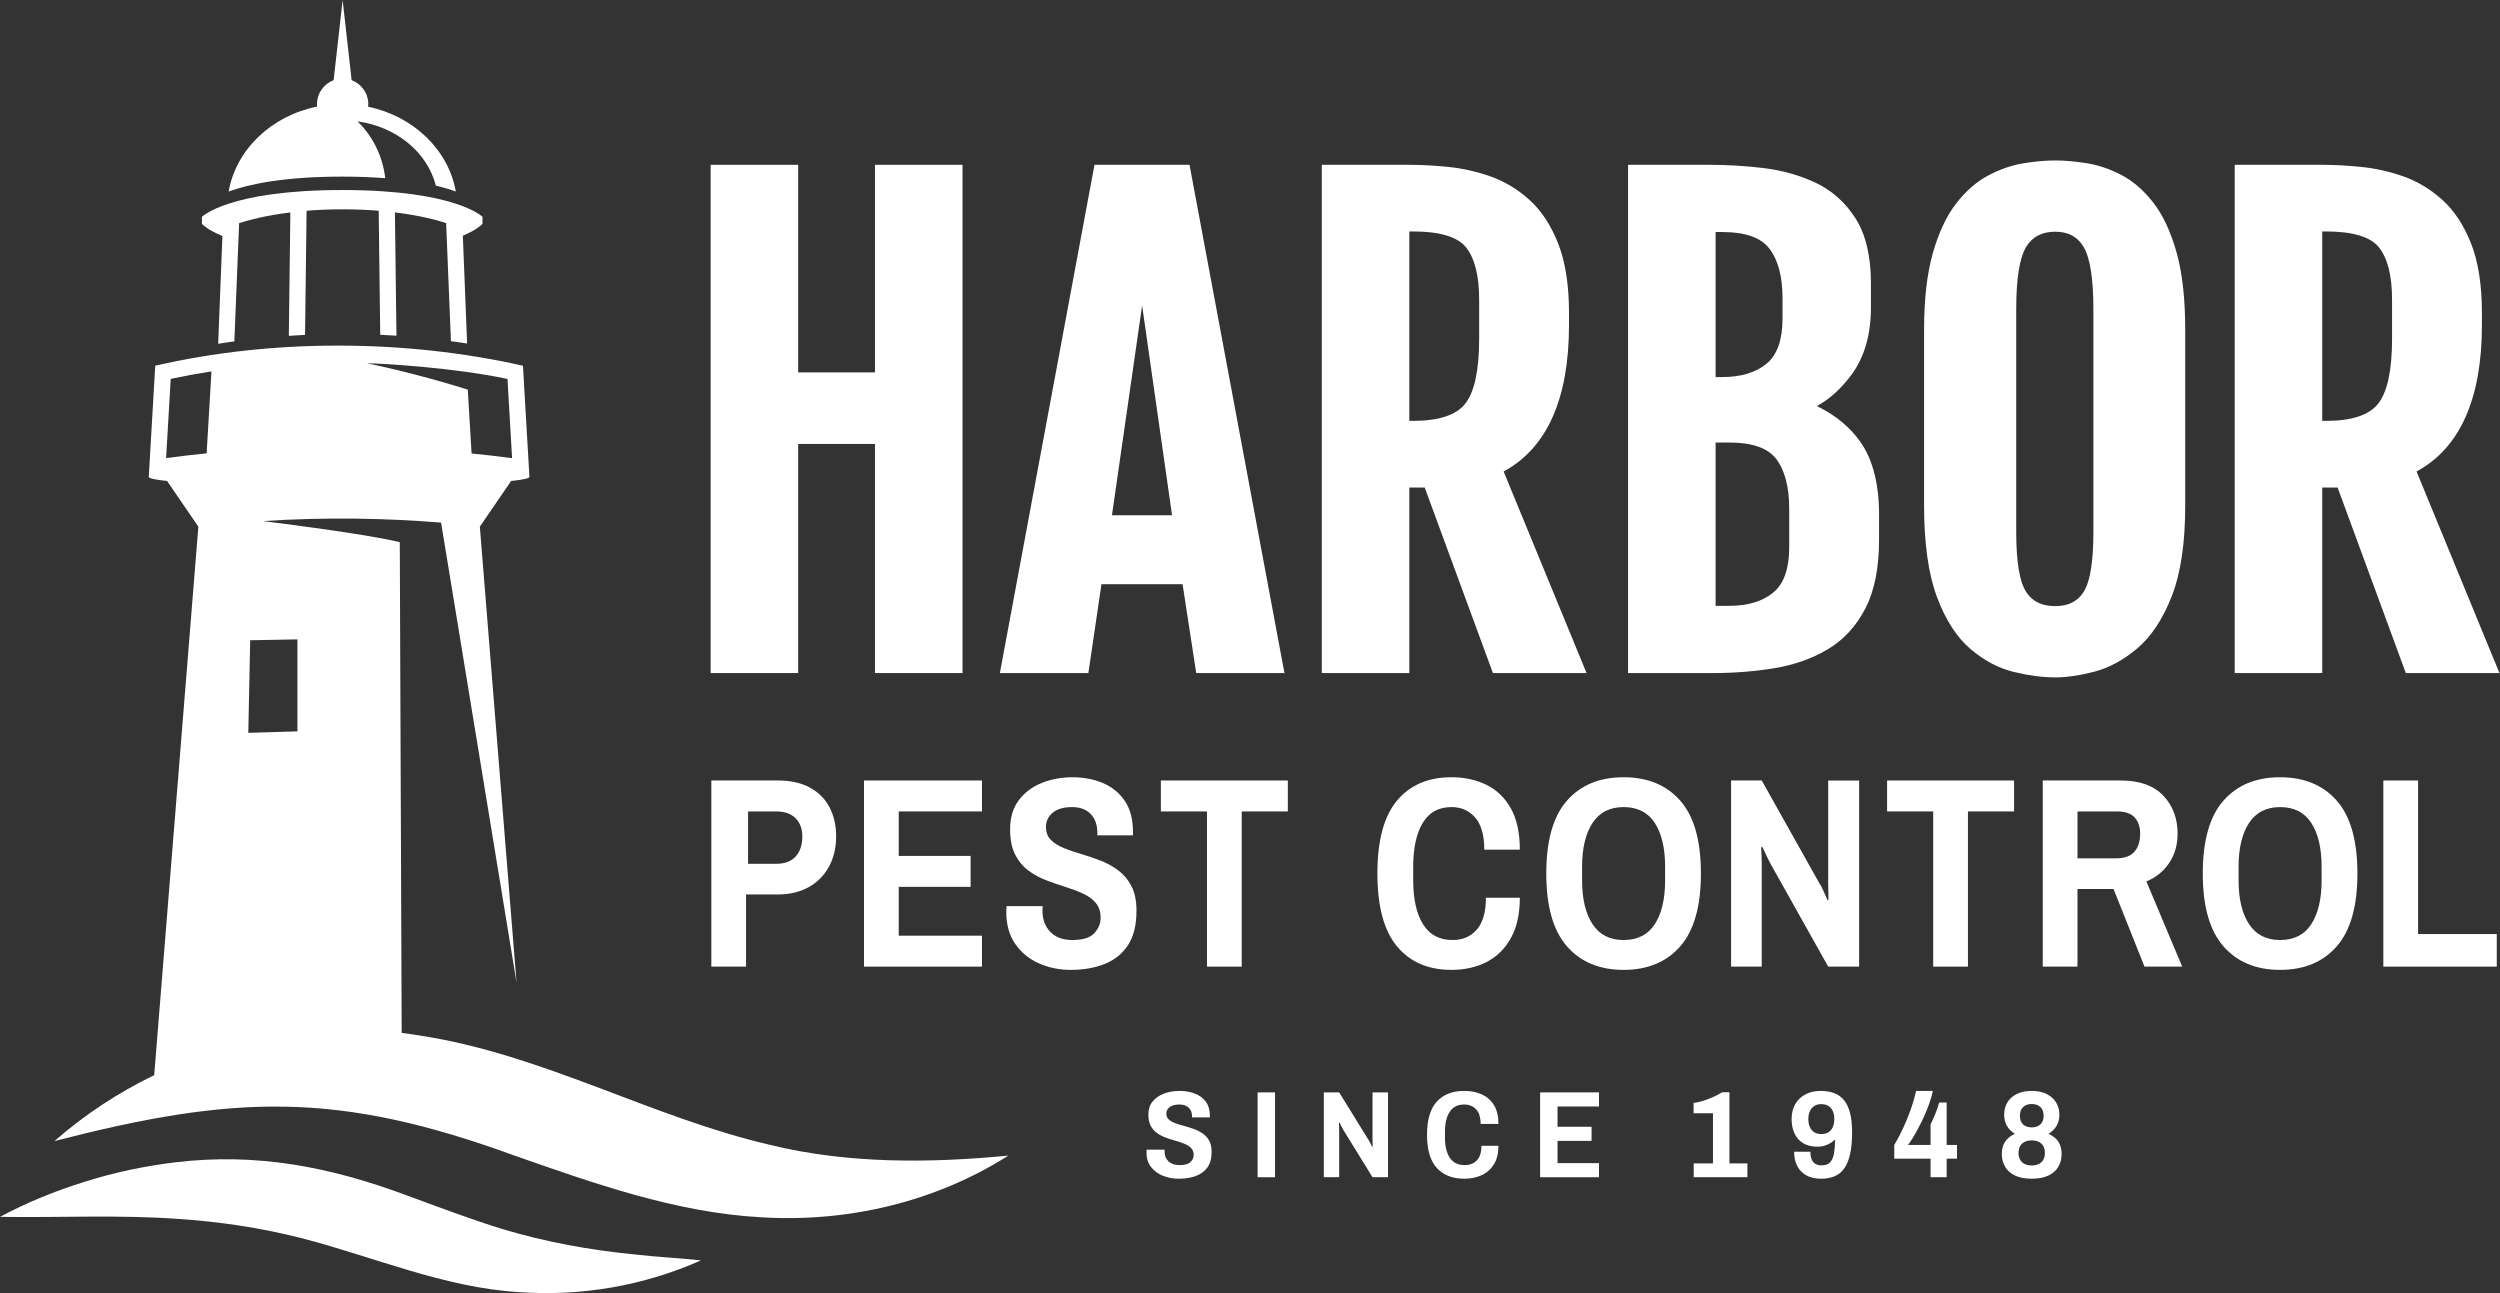
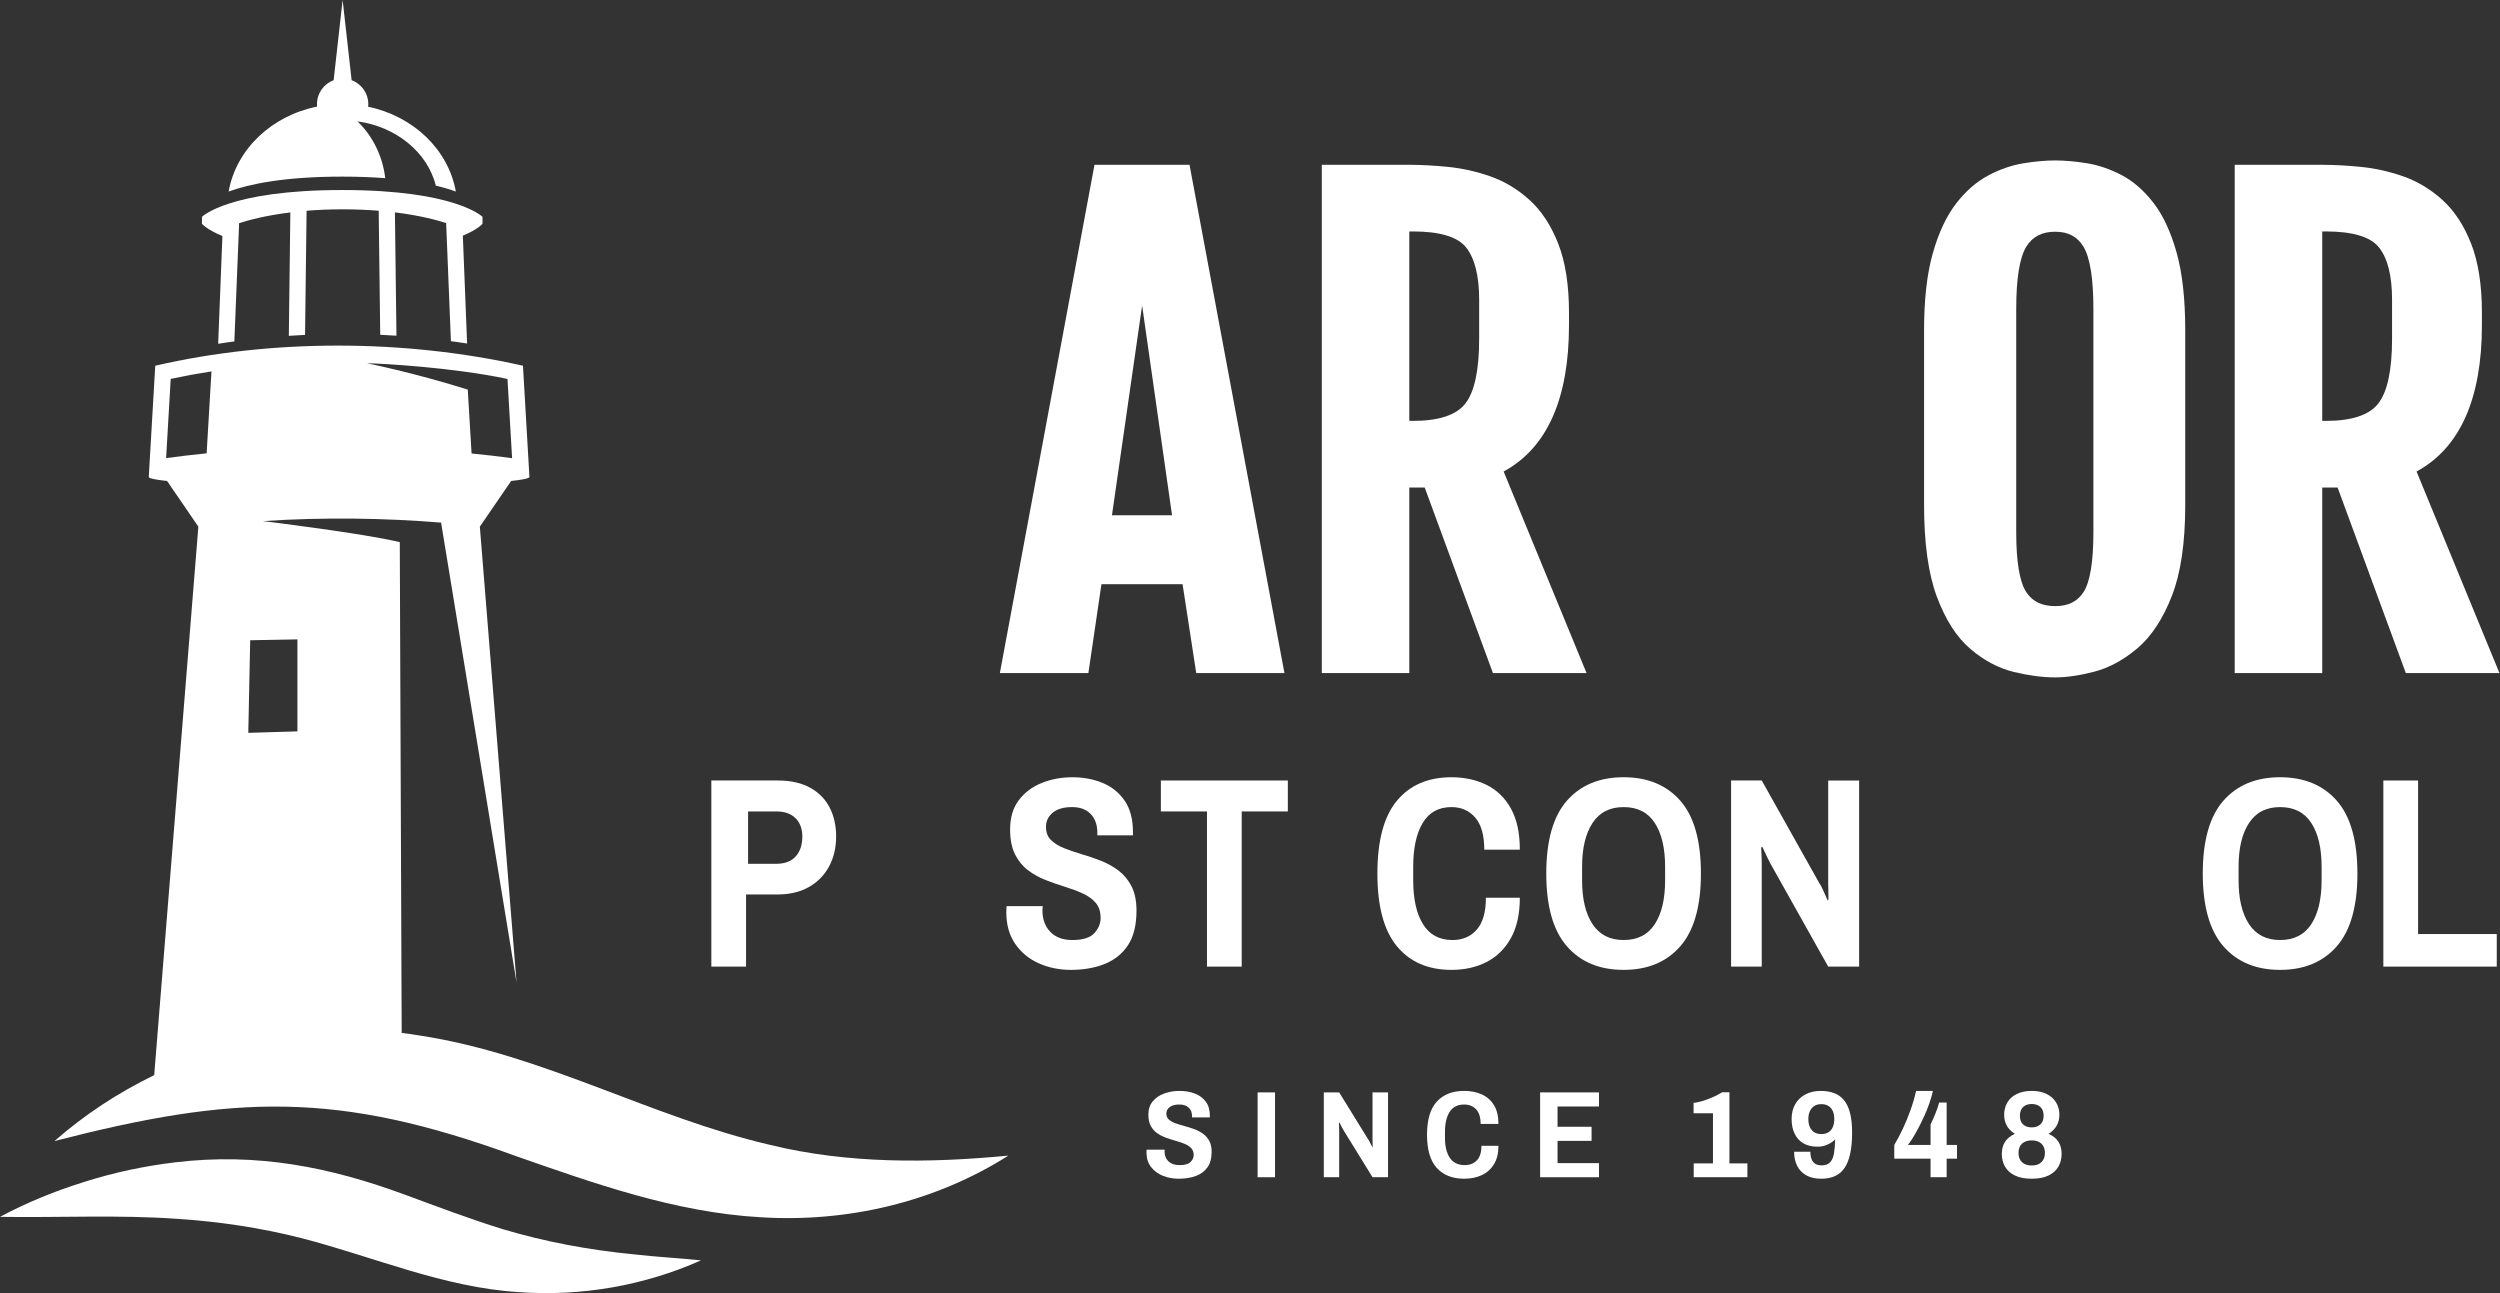
<svg xmlns="http://www.w3.org/2000/svg" width="232" height="120" viewBox="0 0 232 120" fill="none">
  <rect x="0" y="0" width="232" height="120" fill="#333333" stroke="none" />
-   <path d="M89.321 15.295V62.459H81.198V41.199H74.07V62.459H65.947V15.295H74.07V34.559H81.198V15.295H89.321Z" fill="white" />
  <path d="M110.388 15.295H101.568L92.788 62.459H101.002L102.214 54.214H109.743L111.01 62.459H119.196L110.388 15.295ZM103.19 47.816L105.989 28.352L108.766 47.816H103.19Z" fill="white" />
  <path d="M139.537 43.754C143.563 41.575 145.603 37.01 145.603 30.173V29.015C145.603 26.46 145.268 24.309 144.607 22.622C143.941 20.921 143.043 19.553 141.94 18.555C140.846 17.565 139.62 16.828 138.297 16.363C137.001 15.912 135.679 15.615 134.365 15.486C133.072 15.358 131.875 15.295 130.805 15.295H122.663V62.459H130.784V45.24H132.212L138.543 62.459H147.232L139.537 43.754ZM135.951 37.491C135.109 38.532 133.487 39.059 131.129 39.059H130.784V21.478H131.129C133.595 21.478 135.244 21.969 136.033 22.937C136.851 23.942 137.266 25.579 137.266 27.802V31.44C137.266 34.379 136.823 36.416 135.951 37.491Z" fill="white" />
-   <path d="M172.657 41.027C171.69 39.642 170.332 38.521 168.606 37.684C169.752 37.064 170.811 36.112 171.77 34.842C172.999 33.213 173.623 31.088 173.623 28.53V26.293C173.623 23.789 173.144 21.763 172.199 20.275C171.255 18.787 170 17.669 168.471 16.952C166.985 16.256 165.357 15.799 163.634 15.595C161.947 15.395 160.292 15.295 158.717 15.295H151.084V62.459H158.985C160.966 62.459 162.882 62.305 164.684 62.005C166.524 61.7 168.188 61.107 169.626 60.248C171.096 59.371 172.27 58.092 173.114 56.45C173.953 54.821 174.377 52.688 174.377 50.111V47.767C174.377 44.931 173.799 42.664 172.657 41.027ZM164.585 54.967C163.593 55.8 162.216 56.222 160.494 56.222H159.208V41.066H160.494C162.595 41.066 164.052 41.575 164.824 42.578C165.63 43.63 166.039 45.185 166.039 47.201V50.785C166.039 52.753 165.55 54.16 164.585 54.967ZM159.208 21.532H159.848C161.949 21.532 163.41 22.045 164.191 23.059C165.006 24.12 165.418 25.669 165.418 27.669V29.553C165.418 31.521 164.926 32.928 163.954 33.735C162.953 34.568 161.57 34.99 159.848 34.99H159.208V21.532Z" fill="white" />
  <path d="M201.991 23.446C201.457 21.534 200.735 19.983 199.849 18.835C198.955 17.678 197.95 16.802 196.861 16.236C195.791 15.68 194.698 15.31 193.613 15.14C192.562 14.975 191.589 14.89 190.727 14.89C189.827 14.89 188.832 14.979 187.768 15.155C186.673 15.334 185.569 15.717 184.492 16.293C183.395 16.878 182.387 17.765 181.495 18.929C180.61 20.088 179.889 21.639 179.353 23.541C178.824 25.423 178.554 27.8 178.554 30.605V46.905C178.554 50.405 178.952 53.251 179.735 55.361C180.53 57.499 181.577 59.134 182.848 60.217C184.111 61.296 185.472 62.016 186.893 62.361C188.27 62.694 189.559 62.862 190.727 62.862C191.79 62.862 193.01 62.683 194.354 62.331C195.733 61.97 197.08 61.237 198.361 60.152C199.646 59.06 200.72 57.429 201.55 55.302C202.373 53.197 202.789 50.372 202.789 46.905V30.605C202.789 27.747 202.521 25.338 201.991 23.446ZM193.349 54.95C192.785 55.824 191.927 56.248 190.727 56.248C189.488 56.248 188.609 55.822 188.036 54.946C187.419 54.004 187.106 52.142 187.106 49.411V28.665C187.106 25.84 187.421 23.896 188.043 22.887C188.619 21.956 189.496 21.504 190.727 21.504C191.919 21.504 192.776 21.956 193.34 22.883C193.954 23.894 194.267 25.838 194.267 28.665V49.411C194.267 52.142 193.958 54.006 193.349 54.95Z" fill="white" />
  <path d="M224.256 43.754C228.281 41.575 230.321 37.01 230.321 30.173V29.015C230.321 26.46 229.986 24.309 229.325 22.622C228.659 20.921 227.761 19.553 226.657 18.555C225.563 17.565 224.338 16.828 223.014 16.363C221.718 15.912 220.397 15.615 219.082 15.486C217.79 15.358 216.592 15.295 215.522 15.295H207.381V62.459H215.502V45.24H216.929L223.26 62.459H231.95L224.256 43.754ZM220.669 37.491C219.826 38.532 218.205 39.059 215.846 39.059H215.502V21.478H215.846C218.312 21.478 219.961 21.969 220.75 22.937C221.568 23.942 221.983 25.579 221.983 27.802V31.44C221.983 34.379 221.541 36.416 220.669 37.491Z" fill="white" />
  <path d="M29.427 9.891C29.42 9.817 29.416 9.742 29.416 9.666C29.416 8.646 30.061 7.777 30.962 7.439L31.796 0L32.63 7.439C33.533 7.777 34.178 8.646 34.178 9.666C34.178 9.747 34.174 9.826 34.165 9.905C38.364 10.779 41.614 13.891 42.3 17.775C41.786 17.587 41.173 17.4 40.446 17.227C39.671 14.147 36.786 11.756 33.176 11.264C34.563 12.602 35.507 14.452 35.75 16.534C34.572 16.443 33.248 16.39 31.76 16.39C26.37 16.39 23.122 17.081 21.218 17.775C21.909 13.867 25.193 10.742 29.427 9.891ZM20.64 21.9L20.246 31.902C20.58 31.851 20.914 31.797 21.247 31.75C21.414 31.726 21.581 31.706 21.748 31.683L22.191 20.708C23.004 20.444 24.606 20.002 26.945 19.713L26.803 31.166C27.306 31.132 27.808 31.103 28.309 31.078L28.451 19.557C29.458 19.476 30.573 19.425 31.793 19.425C33.017 19.425 34.136 19.474 35.143 19.555L35.285 31.068C35.787 31.091 36.289 31.119 36.791 31.152L36.648 19.709C39.002 19.997 40.595 20.438 41.403 20.705L41.845 31.662C42.013 31.685 42.18 31.705 42.347 31.729C42.68 31.776 43.013 31.826 43.347 31.877L42.952 21.87C44.352 21.288 44.776 20.768 44.776 20.768V20.123C44.776 20.123 42.314 17.634 31.758 17.634C21.201 17.634 18.742 20.123 18.742 20.123V20.768C18.742 20.768 19.18 21.306 20.64 21.9ZM93.573 107.241C86.782 111.556 78.636 113.465 70.584 112.96C62.663 112.52 55.007 109.78 47.751 107.24C31.339 101.25 21.8 101.574 5.055 105.89C7.84 103.449 10.967 101.394 14.31 99.774L18.408 48.874L15.504 44.634C14.444 44.523 13.841 44.399 13.808 44.269H13.806V44.253L14.407 33.939C19.815 32.689 25.581 32.072 31.36 32.072C37.187 32.072 43.026 32.7 48.53 33.939L49.131 44.253V44.269H49.129C49.096 44.399 48.493 44.523 47.433 44.634L44.529 48.874L47.936 91.185L40.933 48.498C35.783 48.079 30.114 47.976 24.399 48.358C24.399 48.358 33.799 49.503 37.1 50.313L37.276 95.853C37.826 95.922 38.376 95.999 38.924 96.092C50.403 97.839 60.434 103.7 71.513 106.257C78.665 108.003 86.202 107.951 93.573 107.241ZM34.052 33.712C34.052 33.712 38.3 34.551 43.409 36.156L43.762 42.084C45.043 42.208 46.297 42.354 47.522 42.519L47.095 35.167C42 34.089 35.362 33.725 34.052 33.712ZM23.042 68.008L27.601 67.871V59.335L23.218 59.414L23.042 68.008ZM19.176 42.07L19.624 34.465C18.347 34.663 17.087 34.896 15.842 35.162L15.415 42.511C16.636 42.345 17.891 42.198 19.176 42.07ZM0.001 112.924C5.434 113.008 11.046 112.722 16.425 113.108C20.353 113.363 24.161 113.931 27.934 114.888C34.643 116.612 41.149 119.48 48.16 119.91C53.967 120.323 59.759 119.312 65.052 116.964C62.97 116.74 60.872 116.645 58.798 116.401C54.642 115.996 50.573 115.24 46.634 114.059C43.854 113.211 40.422 111.915 37.668 110.901C30.591 108.28 23.831 106.96 16.273 107.863C13.429 108.203 10.593 108.801 7.862 109.668C5.159 110.507 2.497 111.587 0.001 112.924Z" fill="white" />
  <path d="M66.012 89.702V72.43H72.18C73.371 72.43 74.37 72.653 75.176 73.098C75.982 73.543 76.586 74.155 76.989 74.936C77.391 75.716 77.593 76.61 77.593 77.617C77.593 78.691 77.366 79.635 76.913 80.449C76.46 81.264 75.831 81.893 75.025 82.338C74.219 82.782 73.271 83.005 72.18 83.005H69.234V89.702L66.012 89.702ZM69.421 80.16H72.039C72.828 80.16 73.428 79.933 73.839 79.48C74.251 79.027 74.456 78.406 74.456 77.617C74.456 76.912 74.246 76.35 73.827 75.93C73.407 75.511 72.811 75.301 72.039 75.301H69.421V80.16Z" fill="white" />
-   <path d="M80.178 89.702V72.43H91.126V75.301H83.401V79.43H90.073V82.3H83.401V86.832H91.126V89.702L80.178 89.702Z" fill="white" />
  <path d="M99.362 90.004C98.303 90.004 97.319 89.802 96.411 89.4C95.503 88.997 94.772 88.397 94.217 87.599C93.662 86.802 93.385 85.816 93.385 84.641C93.385 84.541 93.388 84.44 93.397 84.339C93.405 84.239 93.41 84.155 93.41 84.087H96.764C96.764 84.104 96.76 84.159 96.752 84.251C96.743 84.344 96.739 84.423 96.739 84.49C96.739 85.313 96.983 85.976 97.471 86.479C97.958 86.983 98.639 87.234 99.514 87.234C100.489 87.234 101.17 87.02 101.557 86.593C101.943 86.164 102.137 85.699 102.137 85.195C102.137 84.608 101.985 84.138 101.683 83.785C101.38 83.433 100.98 83.143 100.485 82.917C99.989 82.69 99.442 82.485 98.845 82.3C98.248 82.115 97.647 81.906 97.042 81.671C96.436 81.436 95.885 81.129 95.39 80.751C94.894 80.374 94.494 79.883 94.192 79.279C93.889 78.674 93.738 77.903 93.738 76.962C93.738 75.871 94.006 74.97 94.545 74.256C95.083 73.543 95.793 73.01 96.676 72.657C97.559 72.305 98.505 72.129 99.514 72.129C100.539 72.129 101.477 72.305 102.326 72.657C103.175 73.01 103.856 73.56 104.369 74.306C104.882 75.053 105.138 76.023 105.138 77.214V77.516H101.834V77.29C101.834 76.551 101.628 75.968 101.216 75.54C100.804 75.112 100.228 74.898 99.489 74.898C98.715 74.898 98.118 75.07 97.698 75.414C97.277 75.758 97.067 76.199 97.067 76.736C97.067 77.239 97.218 77.642 97.521 77.944C97.824 78.246 98.223 78.498 98.719 78.7C99.215 78.901 99.766 79.09 100.371 79.266C100.977 79.442 101.578 79.648 102.175 79.883C102.771 80.118 103.318 80.424 103.814 80.802C104.31 81.179 104.71 81.666 105.012 82.262C105.315 82.858 105.466 83.609 105.466 84.515C105.466 85.841 105.205 86.903 104.684 87.7C104.163 88.498 103.444 89.081 102.528 89.45C101.611 89.819 100.556 90.004 99.362 90.004Z" fill="white" />
  <path d="M112.008 89.702V75.301H107.728V72.43H119.51V75.301H115.23V89.702H112.008Z" fill="white" />
  <path d="M134.695 90.004C132.53 90.004 130.843 89.274 129.634 87.813C128.426 86.353 127.822 84.104 127.822 81.066C127.822 78.011 128.426 75.758 129.634 74.306C130.843 72.855 132.53 72.128 134.695 72.128C135.904 72.128 136.986 72.364 137.943 72.833C138.899 73.303 139.655 74.034 140.209 75.024C140.763 76.014 141.04 77.29 141.04 78.85H137.741C137.741 77.508 137.46 76.513 136.898 75.867C136.335 75.221 135.601 74.898 134.695 74.898C133.503 74.898 132.614 75.389 132.026 76.371C131.439 77.353 131.145 78.708 131.145 80.437V81.695C131.145 83.424 131.447 84.78 132.052 85.761C132.656 86.743 133.57 87.234 134.796 87.234C135.736 87.234 136.487 86.911 137.049 86.265C137.611 85.619 137.892 84.633 137.892 83.307H141.04C141.04 84.817 140.763 86.068 140.209 87.058C139.655 88.049 138.903 88.787 137.955 89.274C137.007 89.76 135.92 90.004 134.695 90.004Z" fill="white" />
  <path d="M150.67 90.004C148.438 90.004 146.683 89.274 145.408 87.813C144.132 86.353 143.495 84.104 143.495 81.066C143.495 78.011 144.132 75.758 145.408 74.306C146.683 72.855 148.438 72.128 150.67 72.128C152.902 72.128 154.656 72.855 155.932 74.306C157.207 75.758 157.845 78.011 157.845 81.066C157.845 84.104 157.207 86.353 155.932 87.813C154.656 89.274 152.902 90.004 150.67 90.004ZM150.67 87.234C151.962 87.234 152.927 86.743 153.565 85.761C154.203 84.78 154.522 83.424 154.522 81.695V80.437C154.522 78.708 154.203 77.353 153.565 76.371C152.927 75.389 151.962 74.898 150.67 74.898C149.394 74.898 148.433 75.389 147.787 76.371C147.141 77.353 146.818 78.708 146.818 80.437V81.695C146.818 83.424 147.141 84.78 147.787 85.761C148.433 86.743 149.394 87.234 150.67 87.234Z" fill="white" />
  <path d="M160.644 89.702V72.43H163.489L168.826 81.947C168.927 82.082 169.036 82.279 169.153 82.539C169.271 82.799 169.422 83.139 169.607 83.559L169.682 83.483C169.682 83.08 169.678 82.762 169.67 82.526C169.661 82.291 169.657 82.132 169.657 82.048V72.431H172.527V89.702H169.657L164.32 80.185C164.252 80.068 164.156 79.879 164.03 79.618C163.904 79.358 163.741 79.01 163.539 78.574L163.438 78.649C163.455 79.002 163.467 79.291 163.476 79.518C163.484 79.744 163.489 79.933 163.489 80.084V89.702L160.644 89.702Z" fill="white" />
-   <path d="M179.402 89.702V75.301H175.122V72.43H186.905V75.301H182.625V89.702H179.402Z" fill="white" />
-   <path d="M189.568 89.702V72.43H196.793C198.539 72.43 199.856 72.896 200.746 73.828C201.635 74.759 202.08 75.939 202.08 77.365C202.08 78.406 201.82 79.312 201.3 80.084C200.779 80.856 200.074 81.427 199.185 81.796L202.508 89.702H199.009L196.139 82.501H192.79V89.702H189.568ZM192.79 79.656H196.34C197.129 79.656 197.704 79.455 198.065 79.052C198.425 78.649 198.606 78.087 198.606 77.365C198.606 76.727 198.434 76.224 198.09 75.855C197.746 75.486 197.204 75.301 196.466 75.301H192.79V79.656Z" fill="white" />
  <path d="M211.593 90.004C209.36 90.004 207.606 89.274 206.331 87.813C205.055 86.353 204.418 84.104 204.418 81.066C204.418 78.011 205.055 75.758 206.331 74.306C207.606 72.855 209.36 72.128 211.593 72.128C213.825 72.128 215.579 72.855 216.855 74.306C218.13 75.758 218.768 78.011 218.768 81.066C218.768 84.104 218.13 86.353 216.855 87.813C215.579 89.274 213.825 90.004 211.593 90.004ZM211.593 87.234C212.885 87.234 213.85 86.743 214.488 85.761C215.126 84.78 215.445 83.424 215.445 81.695V80.437C215.445 78.708 215.126 77.353 214.488 76.371C213.85 75.389 212.885 74.898 211.593 74.898C210.317 74.898 209.356 75.389 208.71 76.371C208.064 77.353 207.741 78.708 207.741 80.437V81.695C207.741 83.424 208.064 84.78 208.71 85.761C209.356 86.743 210.317 87.234 211.593 87.234Z" fill="white" />
  <path d="M221.175 89.702V72.43H224.398V86.68H231.699V89.702H221.175Z" fill="white" />
  <path d="M109.385 109.385C108.855 109.385 108.362 109.293 107.908 109.11C107.453 108.926 107.087 108.652 106.809 108.289C106.531 107.926 106.393 107.476 106.393 106.94C106.393 106.894 106.395 106.848 106.399 106.803C106.403 106.757 106.405 106.718 106.405 106.688H108.084C108.084 106.696 108.082 106.72 108.078 106.762C108.074 106.805 108.072 106.841 108.072 106.871C108.072 107.246 108.194 107.549 108.438 107.778C108.682 108.008 109.023 108.122 109.461 108.122C109.949 108.122 110.289 108.025 110.483 107.83C110.677 107.635 110.774 107.422 110.774 107.193C110.774 106.925 110.698 106.711 110.546 106.55C110.395 106.389 110.195 106.257 109.947 106.154C109.698 106.051 109.425 105.957 109.126 105.873C108.827 105.789 108.526 105.693 108.223 105.586C107.92 105.479 107.644 105.339 107.396 105.167C107.148 104.995 106.948 104.771 106.797 104.496C106.645 104.22 106.569 103.868 106.569 103.44C106.569 102.942 106.704 102.531 106.973 102.206C107.243 101.881 107.598 101.638 108.04 101.477C108.482 101.316 108.956 101.236 109.461 101.236C109.974 101.236 110.443 101.316 110.868 101.477C111.293 101.638 111.634 101.888 111.891 102.229C112.148 102.569 112.276 103.011 112.276 103.554V103.692H110.622V103.589C110.622 103.252 110.519 102.986 110.313 102.791C110.106 102.596 109.818 102.498 109.448 102.498C109.061 102.498 108.762 102.577 108.551 102.734C108.341 102.891 108.236 103.092 108.236 103.336C108.236 103.566 108.312 103.749 108.463 103.887C108.615 104.025 108.815 104.14 109.063 104.232C109.311 104.323 109.587 104.409 109.89 104.49C110.193 104.57 110.494 104.664 110.792 104.771C111.091 104.878 111.365 105.018 111.613 105.19C111.861 105.362 112.061 105.584 112.213 105.856C112.364 106.127 112.44 106.47 112.44 106.883C112.44 107.488 112.31 107.971 112.049 108.335C111.788 108.698 111.428 108.964 110.969 109.132C110.51 109.301 109.982 109.385 109.385 109.385Z" fill="white" />
  <path d="M116.707 109.247V101.374H118.323V109.247H116.707Z" fill="white" />
  <path d="M122.85 109.247V101.374H124.276L126.953 105.712C127.003 105.773 127.058 105.863 127.117 105.982C127.176 106.1 127.251 106.255 127.344 106.447L127.382 106.412C127.382 106.229 127.38 106.083 127.376 105.976C127.372 105.869 127.37 105.796 127.37 105.758V101.374H128.809V109.247H127.37L124.693 104.909C124.659 104.855 124.611 104.769 124.548 104.65C124.485 104.532 124.403 104.373 124.302 104.174L124.251 104.209C124.259 104.369 124.266 104.501 124.27 104.604C124.274 104.708 124.276 104.794 124.276 104.863V109.247H122.85Z" fill="white" />
  <path d="M135.874 109.385C134.788 109.385 133.942 109.052 133.336 108.386C132.73 107.721 132.427 106.695 132.427 105.31C132.427 103.918 132.73 102.891 133.336 102.229C133.942 101.567 134.788 101.236 135.874 101.236C136.48 101.236 137.023 101.343 137.503 101.557C137.983 101.771 138.361 102.104 138.639 102.556C138.917 103.007 139.056 103.589 139.056 104.3H137.402C137.402 103.688 137.261 103.235 136.979 102.94C136.697 102.646 136.329 102.498 135.874 102.498C135.276 102.498 134.83 102.722 134.536 103.17C134.241 103.617 134.094 104.235 134.094 105.023V105.597C134.094 106.386 134.245 107.003 134.548 107.451C134.851 107.898 135.31 108.122 135.924 108.122C136.396 108.122 136.772 107.975 137.055 107.68C137.336 107.386 137.477 106.936 137.477 106.332H139.056C139.056 107.02 138.917 107.591 138.639 108.042C138.361 108.494 137.985 108.83 137.509 109.052C137.033 109.274 136.488 109.385 135.874 109.385Z" fill="white" />
  <path d="M142.923 109.247V101.374H148.385V102.682H144.539V104.564H147.698V105.873H144.539V107.939H148.385V109.247L142.923 109.247Z" fill="white" />
  <path d="M157.176 109.247V107.962H158.964V103.313H157.165V102.349C157.405 102.326 157.683 102.267 157.999 102.171C158.315 102.076 158.633 101.957 158.953 101.815C159.273 101.674 159.56 101.523 159.815 101.362H160.491V107.962H162.159V109.247H157.176Z" fill="white" />
  <path d="M169.013 109.385C168.45 109.385 167.982 109.278 167.609 109.063C167.235 108.849 166.956 108.555 166.771 108.18C166.586 107.805 166.494 107.373 166.494 106.883H168.003C168.003 107.151 168.04 107.38 168.114 107.571C168.188 107.763 168.303 107.906 168.458 108.002C168.613 108.098 168.809 108.145 169.046 108.145C169.393 108.145 169.656 108.052 169.834 107.864C170.011 107.677 170.131 107.401 170.194 107.038C170.257 106.674 170.292 106.24 170.3 105.735C170.233 105.812 170.124 105.903 169.972 106.01C169.821 106.118 169.632 106.211 169.407 106.292C169.181 106.372 168.931 106.412 168.658 106.412C168.132 106.412 167.692 106.305 167.337 106.091C166.982 105.877 166.714 105.574 166.533 105.184C166.351 104.794 166.261 104.354 166.261 103.864C166.261 103.313 166.375 102.843 166.605 102.452C166.834 102.062 167.152 101.762 167.559 101.551C167.966 101.341 168.432 101.236 168.957 101.236C169.423 101.236 169.837 101.303 170.2 101.437C170.562 101.571 170.867 101.787 171.115 102.085C171.363 102.384 171.552 102.78 171.681 103.273C171.811 103.766 171.875 104.369 171.875 105.081C171.875 105.884 171.812 106.561 171.687 107.112C171.561 107.663 171.378 108.105 171.138 108.438C170.897 108.771 170.597 109.012 170.239 109.161C169.88 109.31 169.471 109.385 169.013 109.385ZM169.013 105.242C169.286 105.242 169.514 105.182 169.695 105.064C169.876 104.945 170.009 104.781 170.094 104.57C170.179 104.36 170.222 104.121 170.222 103.853C170.222 103.577 170.179 103.336 170.094 103.13C170.009 102.923 169.876 102.761 169.695 102.642C169.514 102.523 169.286 102.464 169.013 102.464C168.746 102.464 168.524 102.525 168.347 102.648C168.169 102.77 168.036 102.935 167.947 103.141C167.859 103.348 167.814 103.585 167.814 103.853C167.814 104.128 167.859 104.369 167.947 104.576C168.036 104.782 168.169 104.945 168.347 105.064C168.524 105.182 168.746 105.242 169.013 105.242Z" fill="white" />
  <path d="M179.156 109.247V107.526H175.787V106.252C176.071 105.777 176.336 105.276 176.583 104.748C176.83 104.22 177.061 103.661 177.276 103.072C177.49 102.483 177.67 101.871 177.815 101.236H179.374C179.294 101.603 179.184 101.99 179.042 102.395C178.9 102.801 178.738 103.202 178.557 103.6C178.375 103.998 178.191 104.371 178.006 104.719C177.821 105.067 177.644 105.375 177.477 105.643C177.31 105.911 177.168 106.114 177.052 106.252H179.156V104.346C179.229 104.201 179.304 104.042 179.38 103.87C179.456 103.698 179.531 103.522 179.603 103.342C179.676 103.162 179.743 102.984 179.805 102.808C179.867 102.632 179.916 102.468 179.952 102.315H180.65V106.252H181.61V107.526H180.65V109.247L179.156 109.247Z" fill="white" />
  <path d="M188.549 109.385C187.916 109.385 187.395 109.285 186.984 109.086C186.573 108.888 186.268 108.614 186.068 108.266C185.868 107.918 185.768 107.526 185.768 107.089C185.768 106.646 185.868 106.269 186.068 105.959C186.268 105.649 186.571 105.402 186.978 105.219C186.629 104.997 186.377 104.738 186.221 104.444C186.064 104.149 185.986 103.818 185.986 103.451C185.986 103.023 186.084 102.642 186.281 102.309C186.477 101.976 186.768 101.714 187.153 101.523C187.538 101.332 188.003 101.236 188.549 101.236C189.087 101.236 189.546 101.332 189.928 101.523C190.31 101.714 190.602 101.976 190.806 102.309C191.009 102.642 191.111 103.023 191.111 103.451C191.111 103.818 191.029 104.151 190.866 104.449C190.702 104.748 190.449 105.004 190.108 105.219C190.522 105.402 190.827 105.649 191.024 105.959C191.22 106.269 191.318 106.646 191.318 107.089C191.318 107.526 191.218 107.918 191.018 108.266C190.818 108.614 190.513 108.888 190.102 109.086C189.692 109.285 189.174 109.385 188.549 109.385ZM188.549 108.157C188.934 108.157 189.234 108.053 189.448 107.847C189.662 107.64 189.77 107.357 189.77 106.997C189.77 106.623 189.661 106.334 189.443 106.131C189.225 105.928 188.926 105.827 188.548 105.827C188.163 105.827 187.862 105.928 187.643 106.131C187.425 106.334 187.316 106.623 187.316 106.997C187.316 107.357 187.424 107.64 187.638 107.847C187.852 108.053 188.156 108.157 188.549 108.157ZM188.549 104.622C188.876 104.622 189.141 104.53 189.344 104.346C189.548 104.163 189.65 103.895 189.65 103.543C189.65 103.191 189.55 102.921 189.35 102.734C189.15 102.546 188.883 102.452 188.549 102.452C188.207 102.452 187.938 102.546 187.742 102.734C187.546 102.921 187.447 103.191 187.447 103.543C187.447 103.895 187.546 104.163 187.742 104.346C187.938 104.53 188.207 104.622 188.549 104.622Z" fill="white" />
</svg>